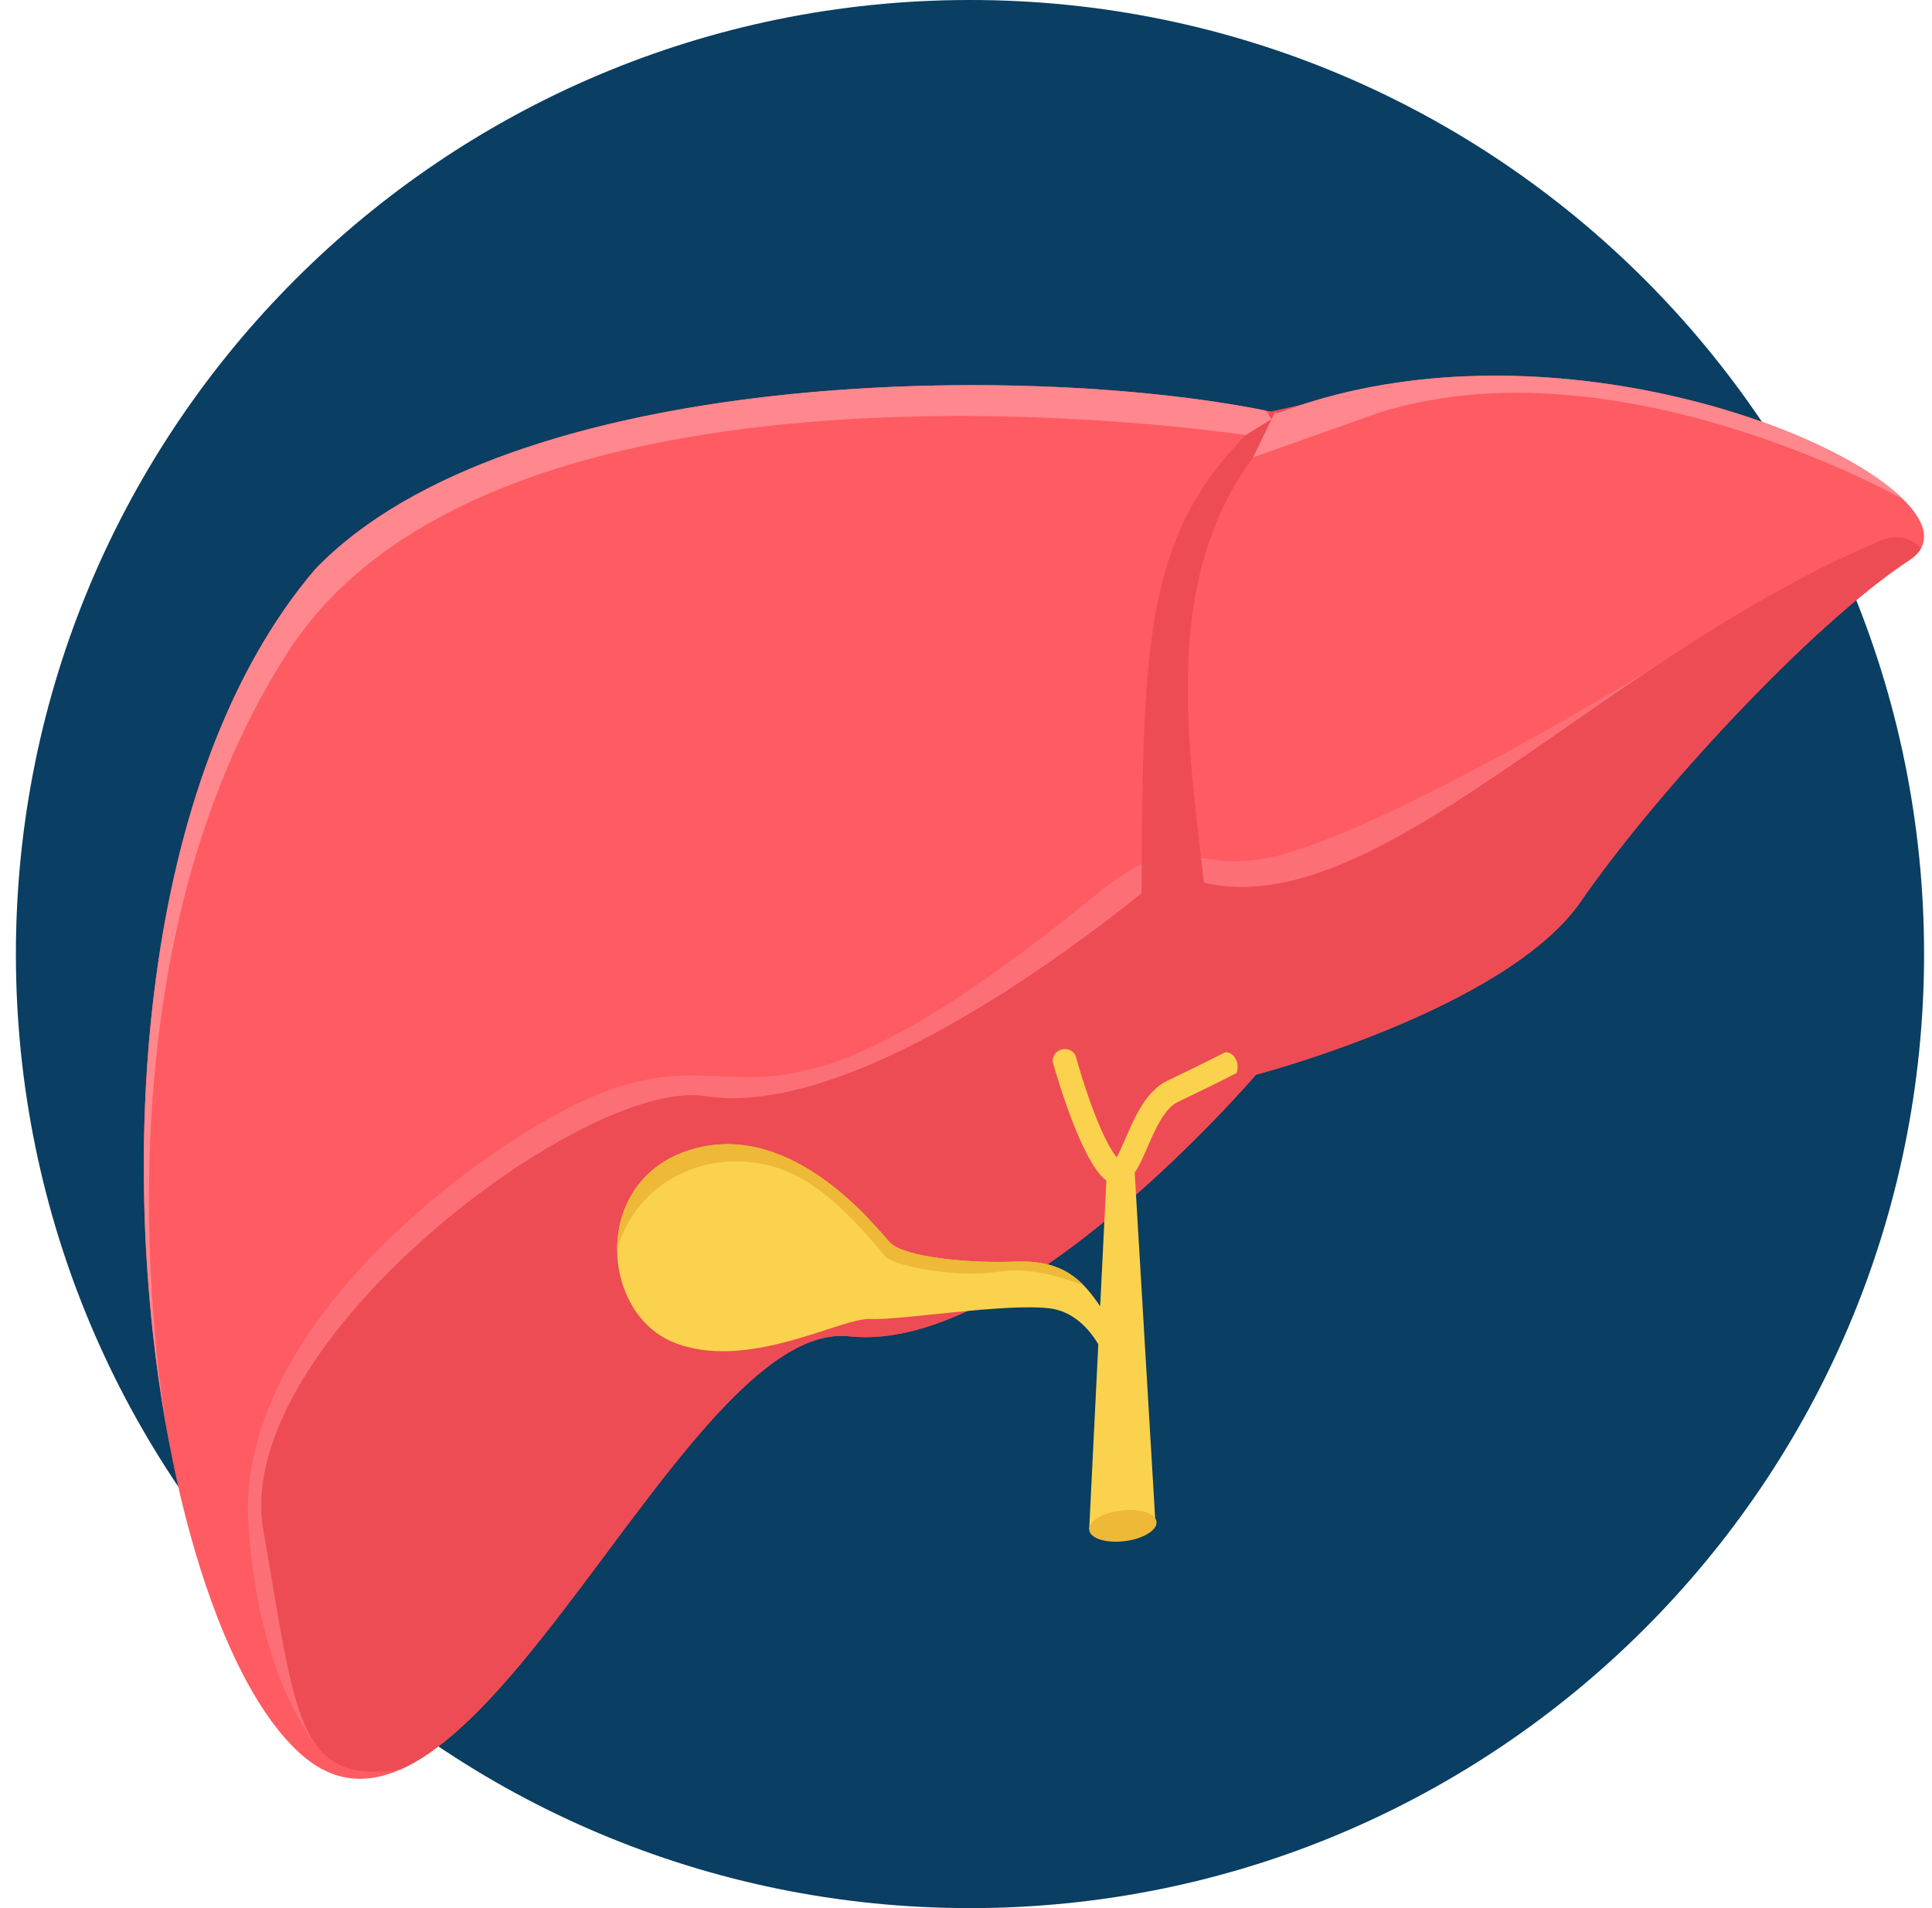
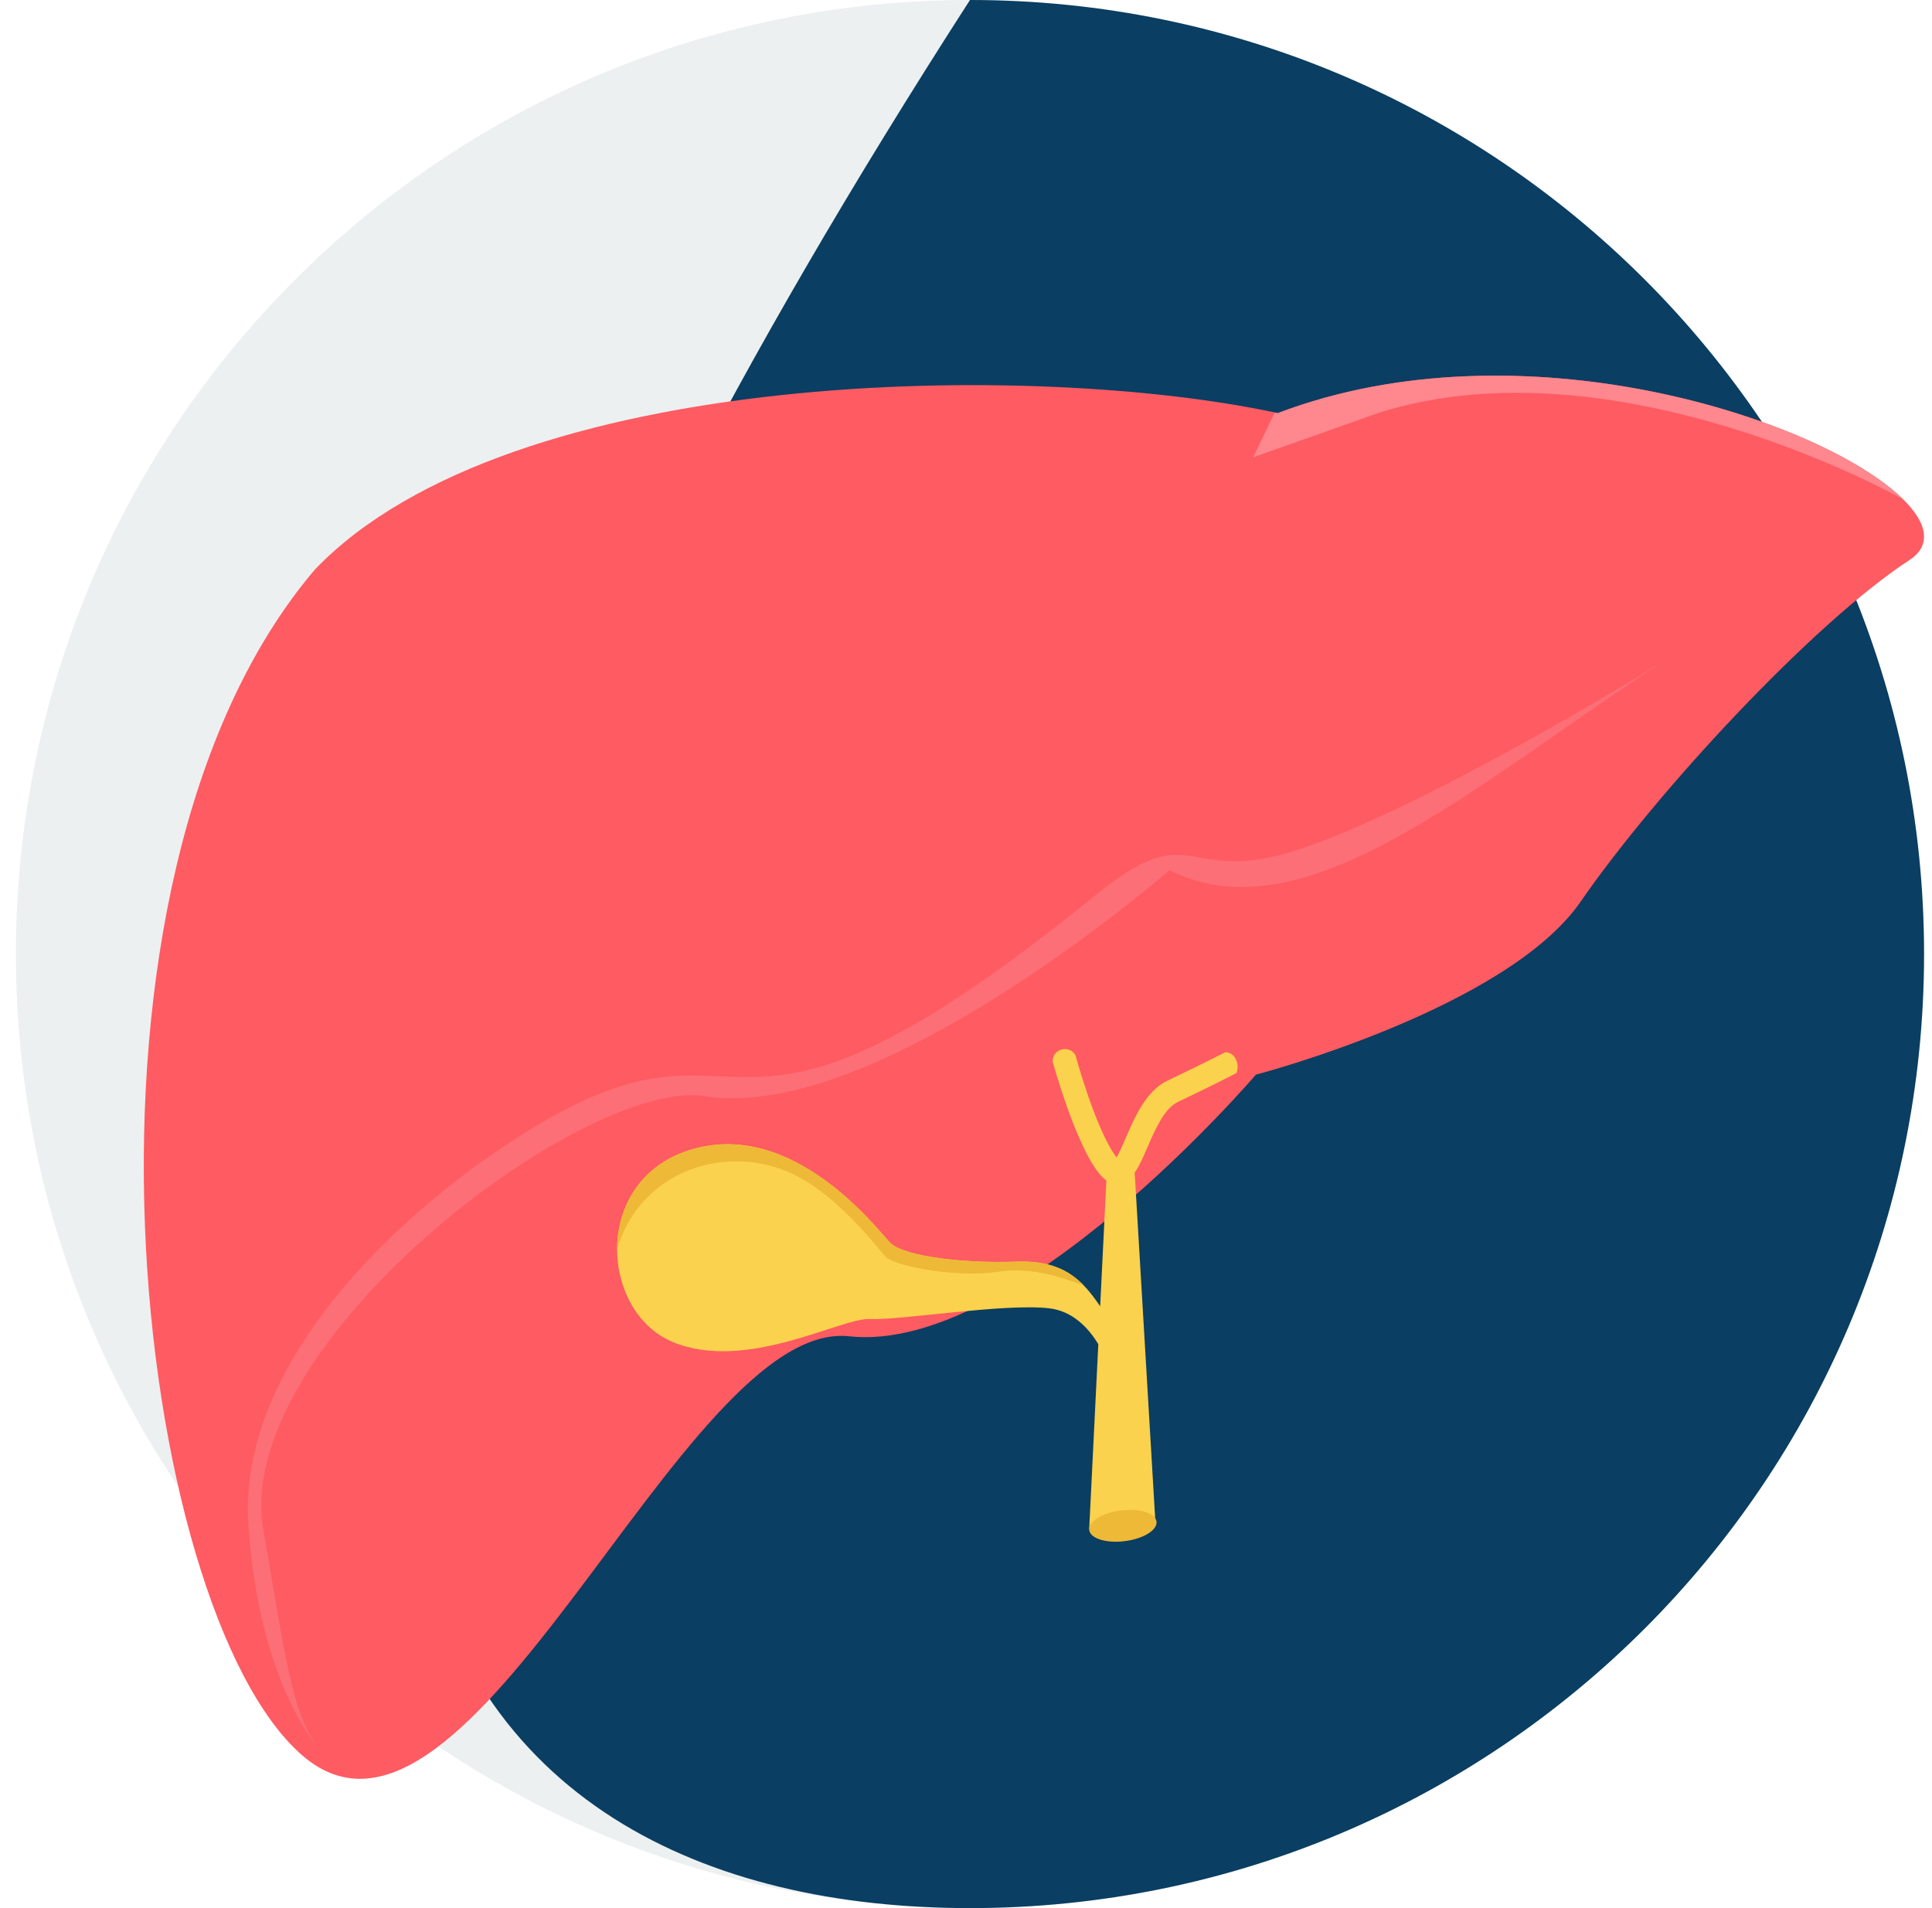
<svg xmlns="http://www.w3.org/2000/svg" width="81" height="80" viewBox="0 0 81 80" fill="none">
  <g clip-path="url(#clip0_392_4838)">
    <path d="M40.667 80C62.758 80 80.667 62.092 80.667 40C80.667 17.909 62.758 0 40.667 0C18.576 0 0.667 17.909 0.667 40C0.667 62.092 18.576 80 40.667 80Z" fill="#ECF0F1" />
-     <path d="M40.667 80C62.758 80 80.667 62.092 80.667 40C80.667 17.909 62.758 0 40.667 0C18.576 0 0.667 17.909 0.667 40C0.667 62.092 18.576 80 40.667 80Z" fill="#0A3E62" />
+     <path d="M40.667 80C62.758 80 80.667 62.092 80.667 40C80.667 17.909 62.758 0 40.667 0C0.667 62.092 18.576 80 40.667 80Z" fill="#0A3E62" />
    <path d="M53.574 17.32C43.536 15.141 21.434 15.311 13.208 23.871C1.977 37.064 5.602 67.437 12.661 73.587C19.72 79.737 28.581 55.255 35.603 56.026C42.626 56.797 52.654 45.057 52.654 45.057C52.654 45.057 63.153 42.316 66.273 37.797C69.393 33.278 75.956 26.164 80.053 23.482C84.151 20.8 66.867 12.264 53.574 17.32L53.574 17.32Z" fill="#FF5B62" />
    <path d="M69.793 27.681C67.341 29.245 58.03 34.718 53.684 35.841C49.591 36.898 49.925 34.283 45.905 37.551C29.687 50.731 31.954 41.371 22.171 47.392C16.7 50.758 9.978 57.163 10.412 63.884C10.846 70.603 13.365 73.304 13.365 73.304L13.365 73.302C12.216 71.904 11.886 68.96 11.043 64.161C9.675 56.375 24.495 45.15 29.562 45.957C36.823 47.115 49.029 36.487 49.029 36.487C49.136 36.54 49.243 36.589 49.35 36.636L49.441 36.674C49.524 36.708 49.607 36.74 49.69 36.771L49.776 36.803C49.993 36.88 50.213 36.946 50.435 36.999L50.528 37.021C50.612 37.04 50.697 37.057 50.781 37.073L50.872 37.09C50.983 37.108 51.095 37.126 51.207 37.139L51.232 37.142C51.334 37.153 51.437 37.163 51.541 37.17L51.649 37.176C51.732 37.181 51.815 37.184 51.898 37.186L51.996 37.188C52.108 37.189 52.221 37.188 52.334 37.184L52.387 37.181C52.487 37.177 52.587 37.17 52.687 37.163L52.784 37.154C52.875 37.146 52.967 37.136 53.059 37.125L53.143 37.114C53.259 37.099 53.376 37.081 53.494 37.061L53.559 37.049C53.656 37.032 53.754 37.013 53.852 36.992L53.959 36.969C54.051 36.949 54.143 36.928 54.236 36.905L54.327 36.882C54.445 36.852 54.565 36.819 54.685 36.784L54.752 36.764C54.851 36.735 54.95 36.704 55.049 36.673L55.169 36.633C55.256 36.604 55.343 36.575 55.43 36.544L55.543 36.504C55.664 36.46 55.786 36.415 55.908 36.367L55.967 36.343C56.071 36.302 56.176 36.26 56.281 36.216L56.396 36.168C56.5 36.123 56.605 36.078 56.71 36.031L56.768 36.005C56.896 35.948 57.024 35.889 57.153 35.827L57.245 35.783C57.341 35.737 57.438 35.69 57.535 35.642L57.666 35.576C57.773 35.522 57.879 35.468 57.986 35.412L58.039 35.385C58.172 35.315 58.306 35.244 58.44 35.171L58.513 35.13C58.627 35.068 58.741 35.005 58.855 34.941L58.934 34.897C59.051 34.83 59.169 34.763 59.286 34.694L59.35 34.657C59.488 34.578 59.626 34.495 59.764 34.413L59.813 34.383C59.929 34.313 60.045 34.243 60.162 34.172L60.278 34.101L60.644 33.873L60.68 33.851C60.825 33.76 60.97 33.667 61.117 33.574L61.146 33.555L61.559 33.288L61.607 33.257L62.037 32.974L62.043 32.97L62.078 32.948C64.493 31.349 67.061 29.481 69.793 27.68H69.794V27.681H69.793Z" fill="#FC6F76" />
-     <path d="M80.559 22.948L80.528 22.979C80.528 22.979 79.925 22.217 78.86 22.664C66.234 27.964 56.588 40.242 49.029 36.488C49.029 36.488 36.823 47.115 29.563 45.958C24.495 45.15 9.675 56.375 11.043 64.162C12.411 71.947 12.427 74.853 16.784 74.191C22.967 71.469 29.893 55.4 35.603 56.027C42.626 56.798 52.654 45.059 52.654 45.059C52.654 45.059 63.153 42.317 66.273 37.798C69.394 33.279 75.956 26.165 80.054 23.483C80.296 23.324 80.461 23.144 80.559 22.948H80.559L80.559 22.948Z" fill="#ED4C54" />
-     <path d="M54.572 16.968C48.426 22.369 49.67 29.979 50.474 37.01L47.863 37.453C47.911 26.192 48.031 21.879 53.27 17.256L54.572 16.968V16.968Z" fill="#ED4C54" />
    <path d="M79.787 20.933C79.599 20.827 67.79 14.206 57.874 17.285L52.538 19.174L53.446 17.293L53.574 17.32C63.802 13.43 76.392 17.588 79.787 20.933V20.933Z" fill="#FF878E" />
-     <path d="M53.061 17.214L53.311 17.572L52.226 18.243C52.226 18.243 21.018 13.445 12.074 27.334C3.786 40.206 6.624 57.926 7.085 60.454C4.859 48.69 5.813 32.557 13.208 23.872C21.296 15.455 42.802 15.15 53.061 17.214H53.061Z" fill="#FF878E" />
    <path d="M48.434 63.711L47.572 49.163C47.763 48.895 47.923 48.524 48.101 48.114C48.421 47.374 48.812 46.473 49.376 46.204C50.903 45.477 51.836 44.992 51.838 44.99C51.981 44.683 51.821 44.113 51.368 44.117C51.365 44.118 50.481 44.577 48.949 45.307C48.053 45.733 47.58 46.825 47.192 47.722C47.048 48.053 46.919 48.352 46.812 48.525C45.944 47.393 45.092 44.255 45.09 44.246C44.866 43.818 44.149 43.922 44.131 44.498C44.133 44.508 45.071 47.955 46.083 49.2C46.185 49.326 46.286 49.423 46.385 49.494L46.125 54.769C45.374 53.663 44.583 52.818 42.572 52.896C40.562 52.974 37.889 52.703 37.312 52.094C36.734 51.485 33.271 46.961 29.037 48.181C24.803 49.4 25.124 54.98 28.203 56.264C31.282 57.547 35.26 55.237 36.479 55.301C37.698 55.365 42.085 54.635 43.984 54.852C44.988 54.967 45.648 55.696 46.047 56.358L45.665 64.111L48.434 63.711Z" fill="#FAD24D" />
    <path d="M45.411 53.867C44.794 53.241 43.983 52.841 42.572 52.895C40.562 52.974 37.889 52.703 37.312 52.093C36.734 51.484 33.271 46.961 29.036 48.18C26.84 48.813 25.869 50.619 25.874 52.391C26.696 49.423 29.847 48.041 32.65 48.982C34.585 49.632 36.158 51.535 37.156 52.722C37.712 53.126 40.172 53.582 41.892 53.315C43.604 53.048 45.306 53.903 45.412 53.867L45.411 53.867Z" fill="#EDB937" />
    <path d="M46.962 63.333C47.739 63.227 48.422 63.426 48.485 63.779C48.548 64.132 47.969 64.504 47.192 64.61C46.414 64.717 45.732 64.518 45.669 64.165C45.605 63.812 46.184 63.44 46.962 63.333Z" fill="#EDB937" />
  </g>
  <defs>
    <clipPath id="clip0_392_4838">
      <rect width="80" height="80" fill="white" transform="translate(0.667)" />
    </clipPath>
  </defs>
</svg>